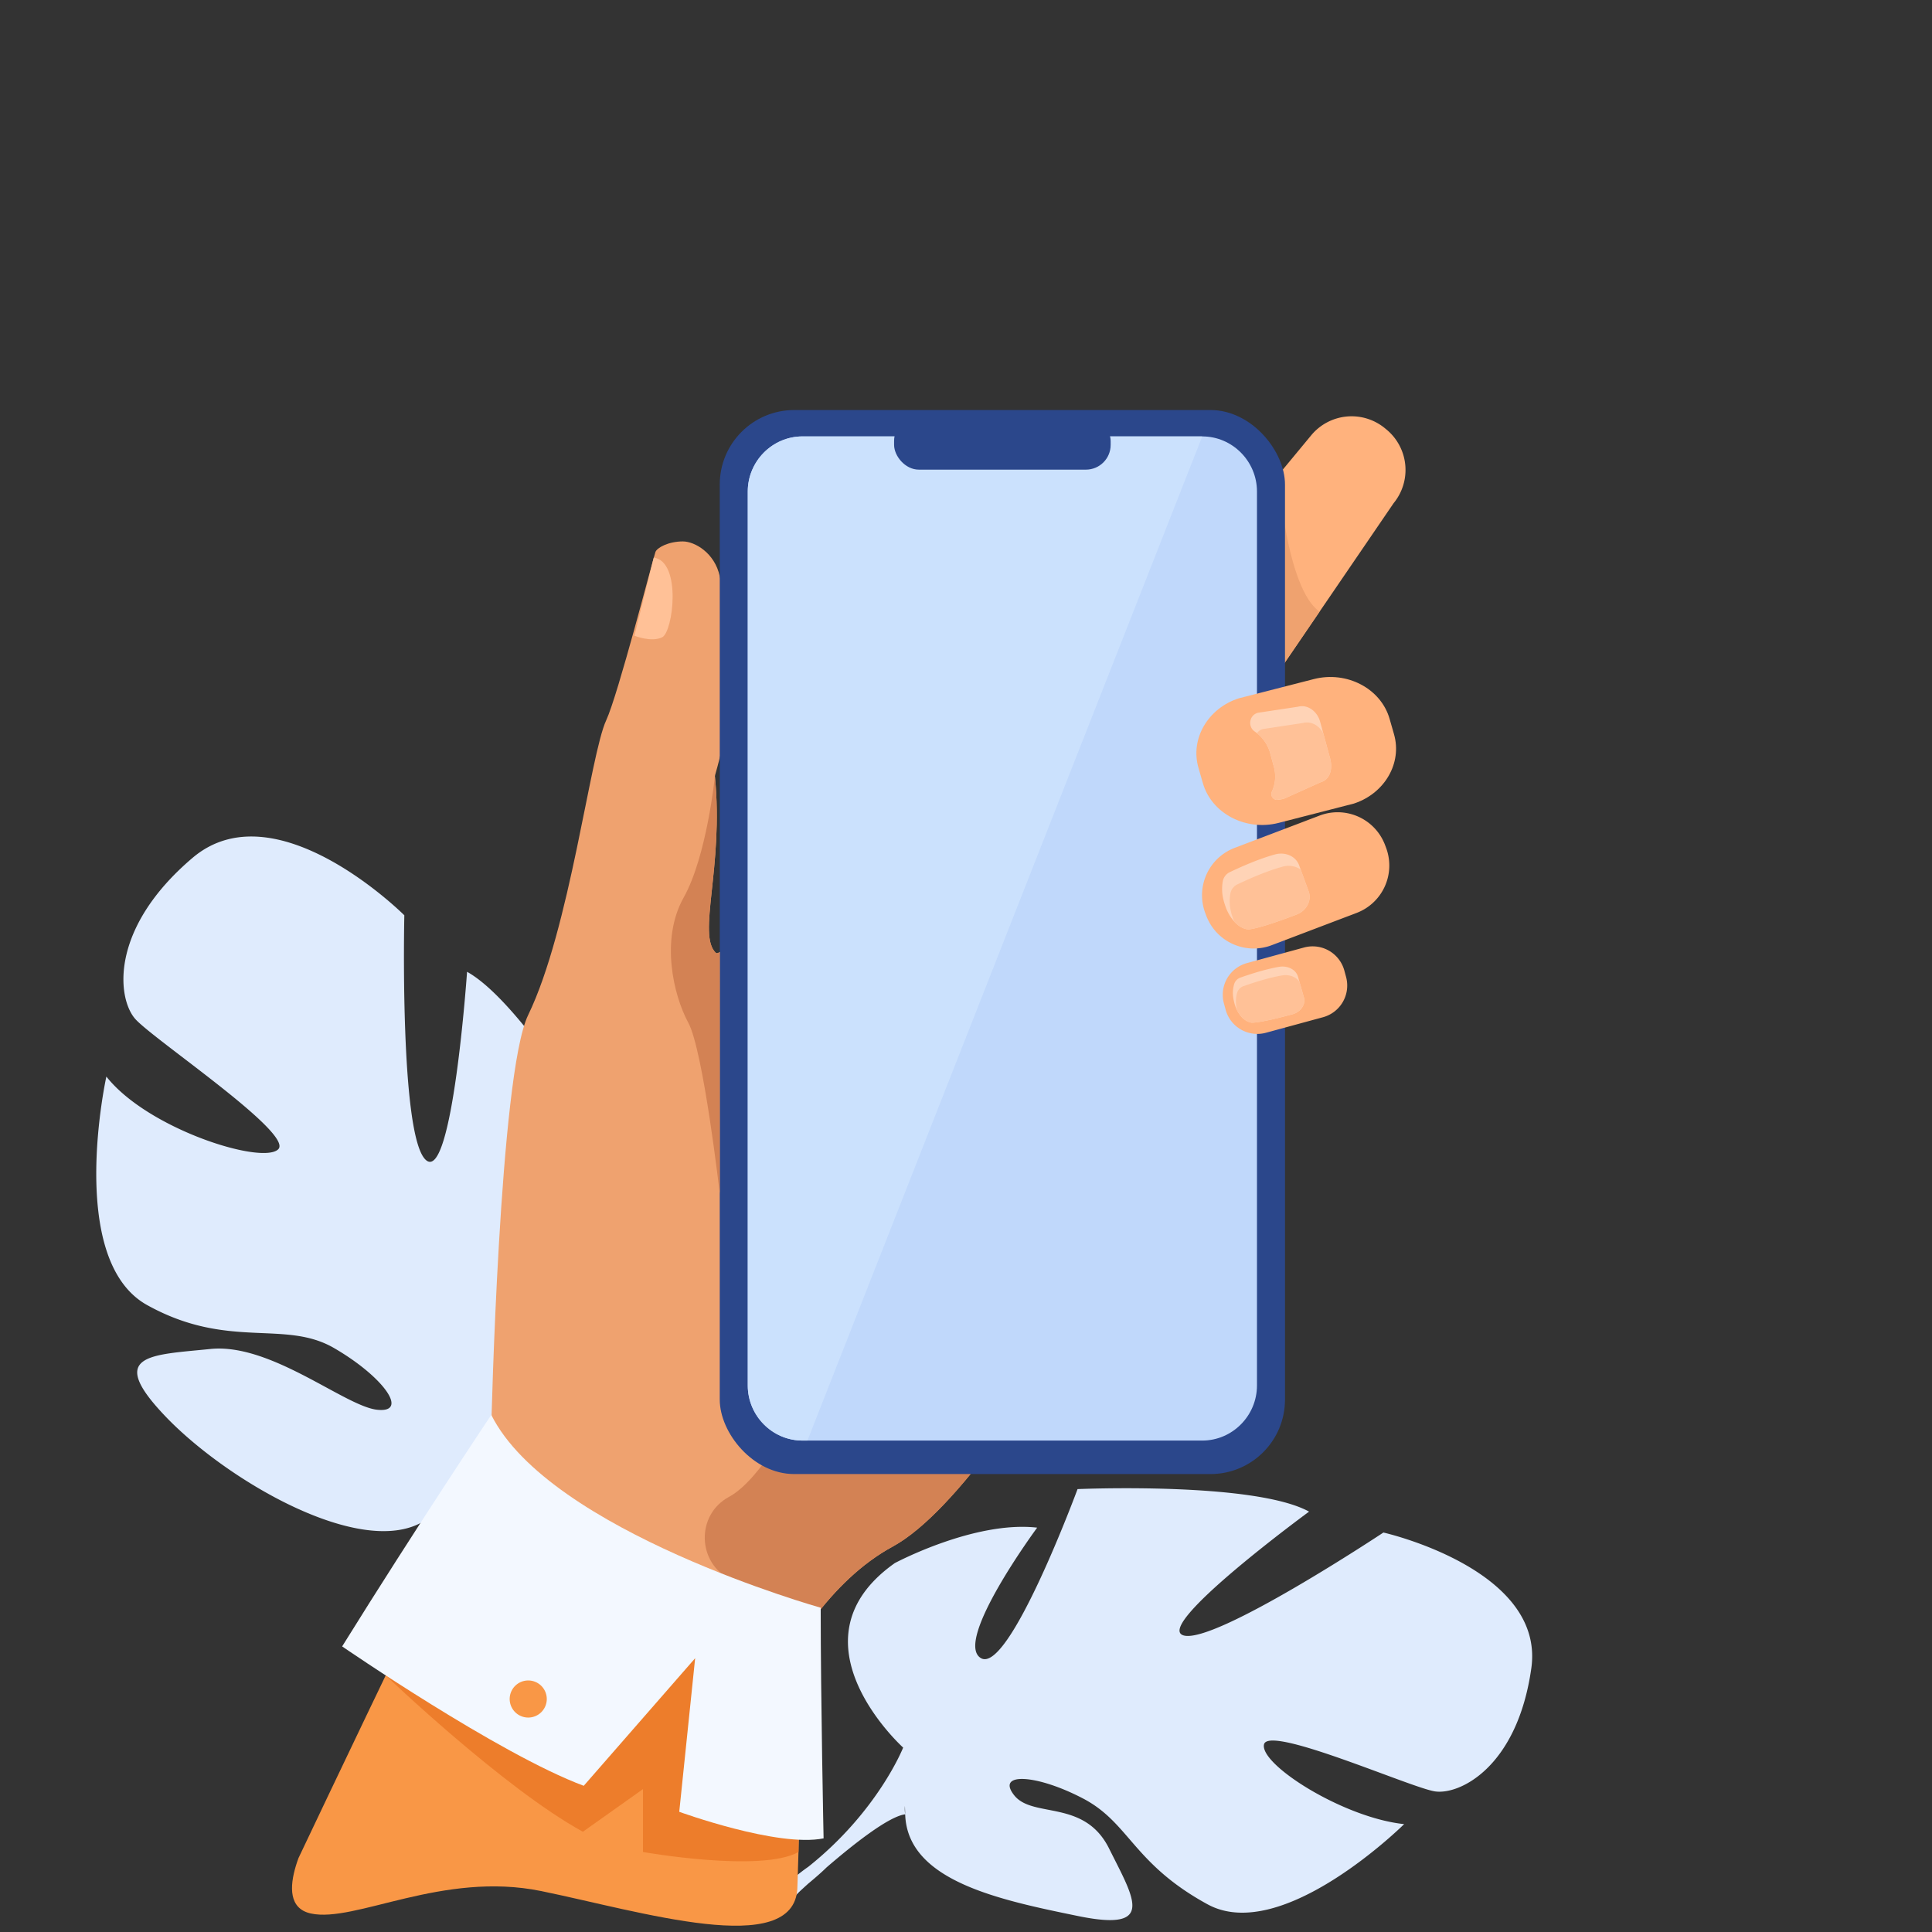
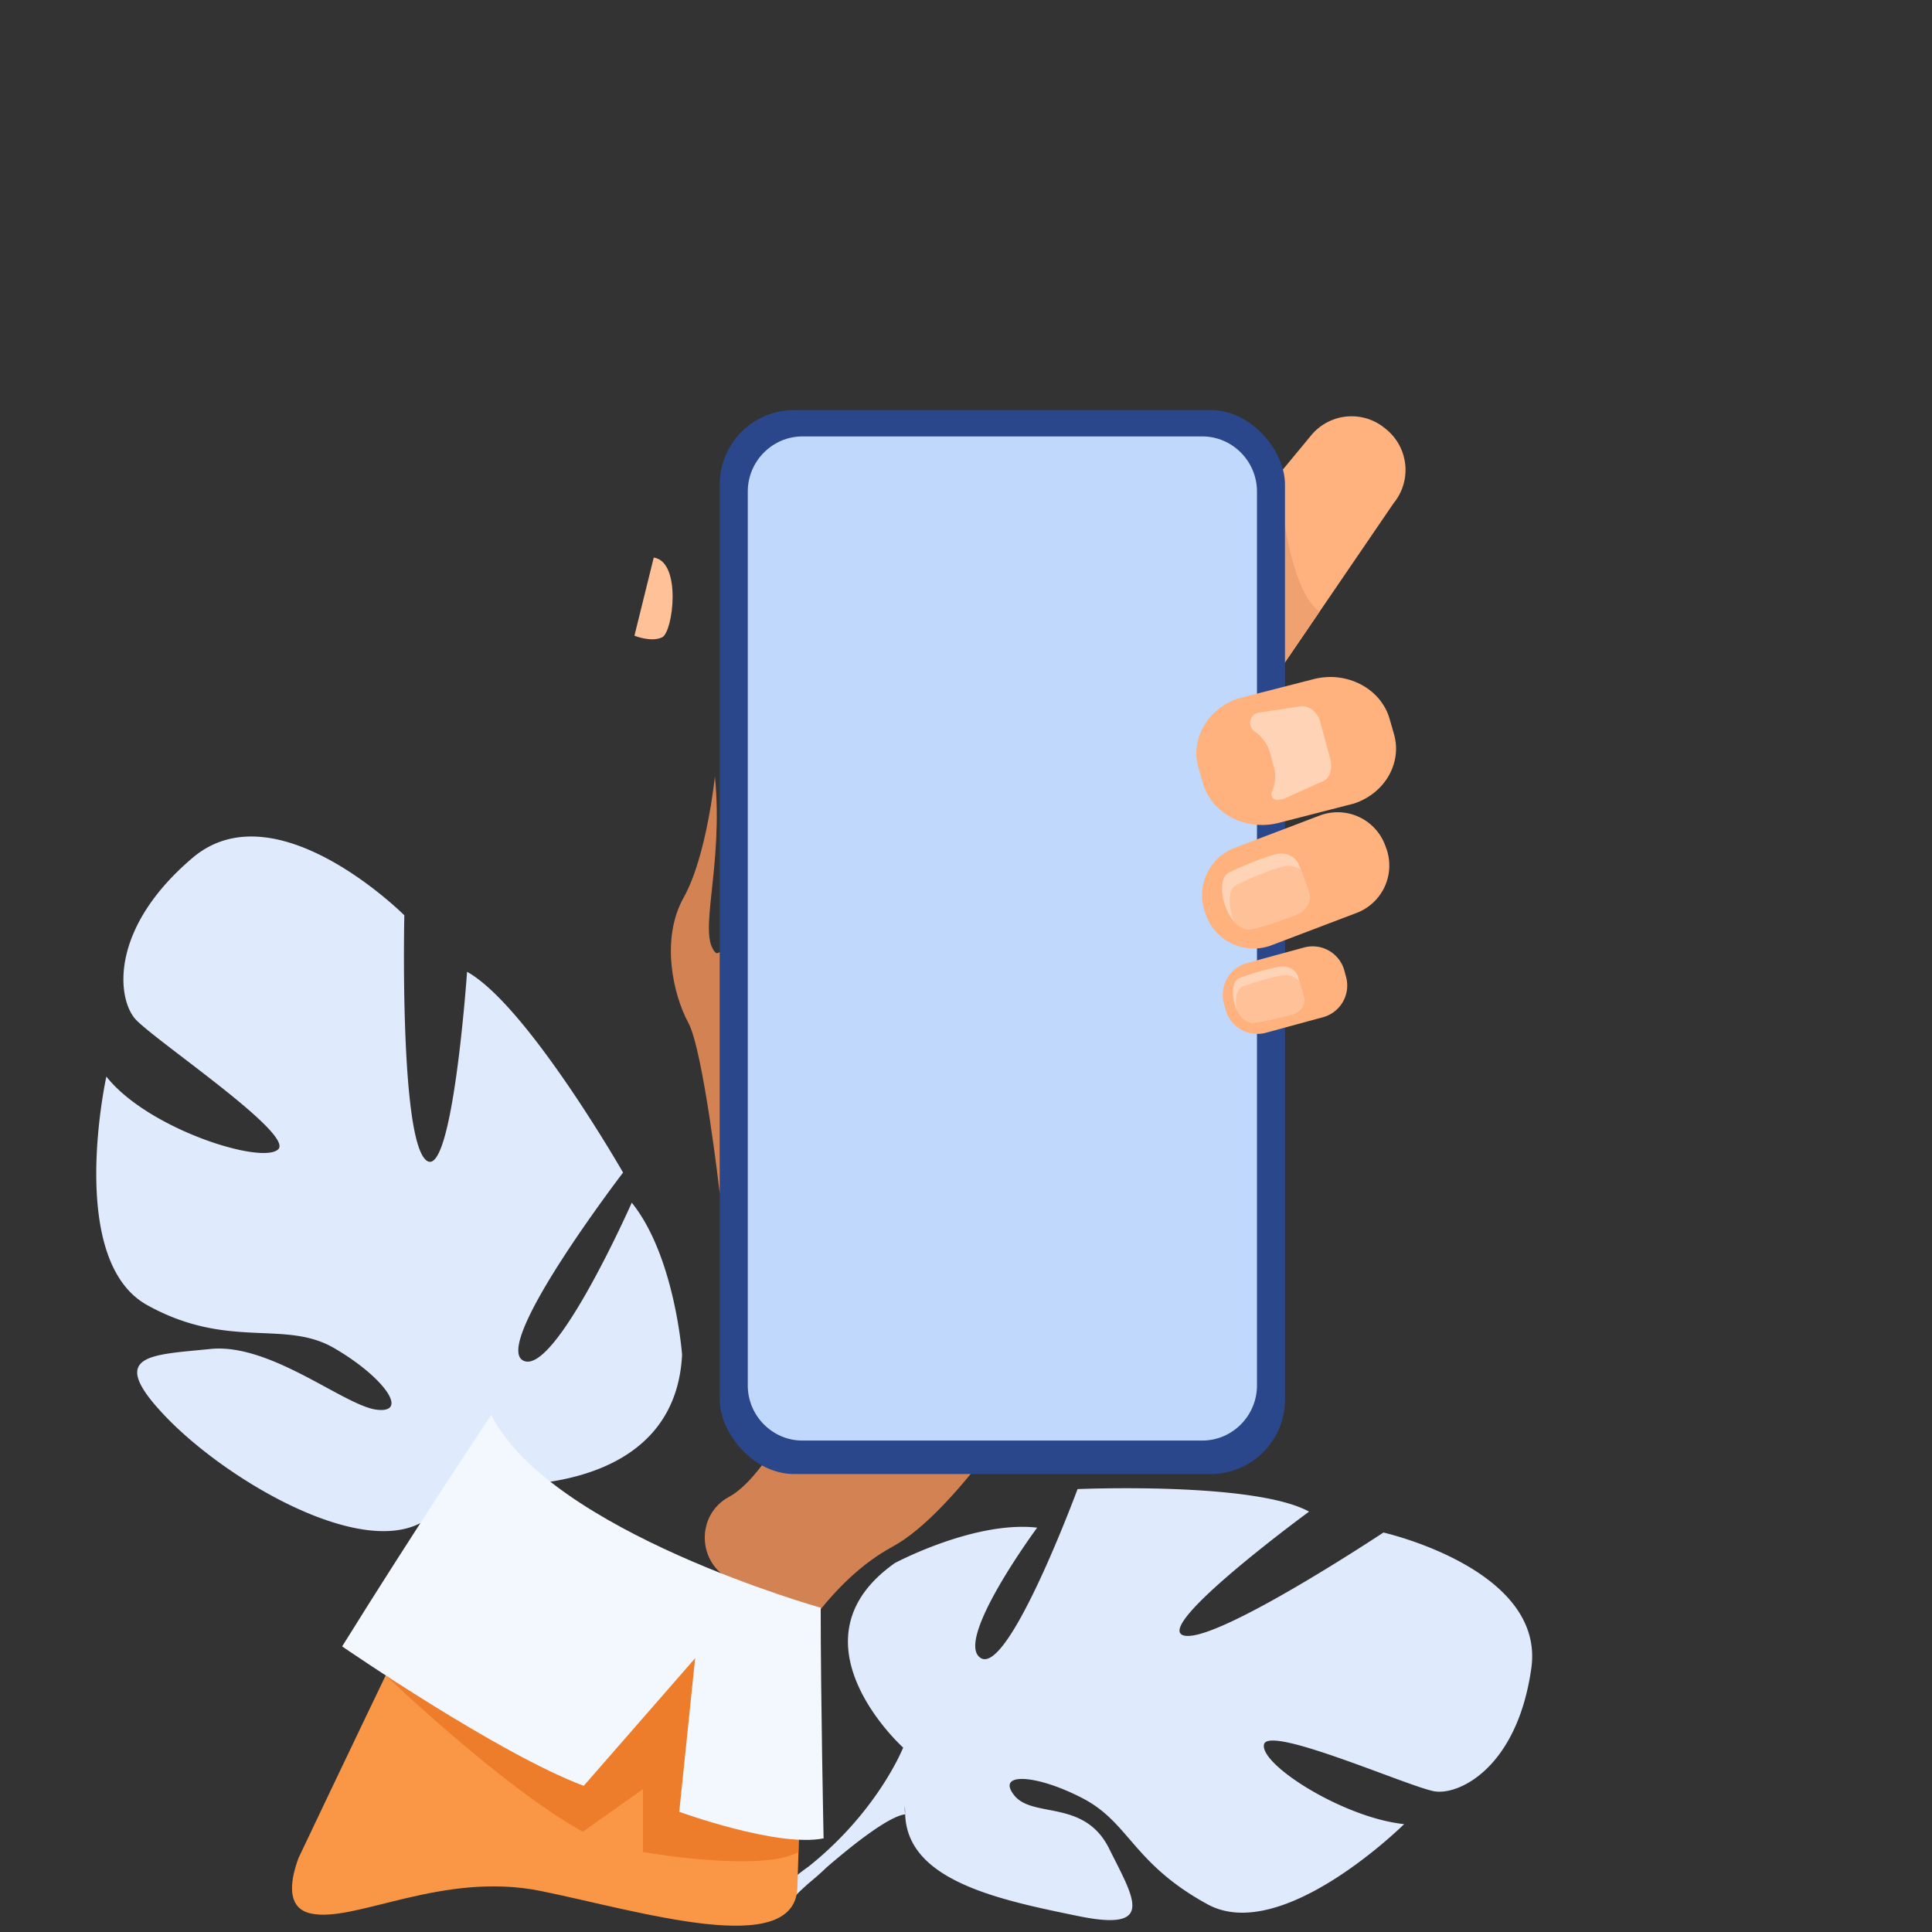
<svg xmlns="http://www.w3.org/2000/svg" id="Слой_1" data-name="Слой 1" viewBox="0 0 2000 2000">
  <rect x="0" y="0" width="2000" height="2000" fill="#333333" stroke="none" />
  <defs>
    <style>.cls-1{fill:none;}.cls-2{fill:#dfebfd;}.cls-3{clip-path:url(#clip-path);}.cls-4{fill:#f99746;}.cls-5{fill:#efa26f;}.cls-6{fill:#ffb27d;}.cls-7{fill:#d38254;}.cls-8{fill:#ffc197;}.cls-9{fill:#2b478b;}.cls-10{fill:#c0d8fb;}.cls-11{fill:#cbe1fd;}.cls-12{fill:#ffd3b6;}.cls-13{fill:#ed7d2b;}.cls-14{fill:#f3f8ff;}</style>
    <clipPath id="clip-path">
      <path class="cls-1" d="M325,1889.84s-48.88,81-3.21,91,136.26-44.13,238.46-23.22,261.74,70.58,265.19-3,595.71,370.78,595.71,370.78l480-687.49L1761.77,929.17,1653.39,281.52s-535.74-198.2-579.1-185.81S70.94,439.31,61.65,451.77s-303.49,659.12-315.88,758.5,34.07,628.92,52.65,656.79S325,1889.84,325,1889.84Z" />
    </clipPath>
  </defs>
  <path class="cls-2" d="M1585.21,1727c14.53-102.71-153.1-140.53-153.1-140.53S1257.62,1702.26,1225.3,1693s129.85-128.18,129.85-128.18c-57-31.23-239.67-23.31-239.67-23.31s-71,192-100,175,58.19-135.09,58.19-135.09c-64.91-7.41-147.36,36.68-147.36,36.68-114,80.52,8.63,191,8.63,191s-26,66-98.35,123.52h0s-15,9.91-34.3,29.42l15.68,6.72q4.62-5.49,9.47-10.35s0,0,.06-.06l.14-.13c2.11-2,5.14-4.75,8.86-8.13h0v0c8.82-7.32,15-12.86,19.21-17l0,0c27-23.28,64.1-52.77,81.34-54.91a32.9,32.9,0,0,1-.27-8.63c.08,2.76.17,5.63.27,8.63,2.18,69,97.54,88.56,178.89,105.28s57.79-18.34,32.21-69.83-79.08-31-98.25-55.15,23-21.91,71.22,3.29,51.69,67.36,128.92,109.55,203.53-83,203.53-83c-63-6.58-149.48-61.62-145.09-82.43s151.19,44.39,176.66,48.5S1570.68,1829.67,1585.21,1727Z" />
  <path class="cls-2" d="M654,1245s-79.74,180.37-112.39,163.46S645,1213.84,645,1213.84,545.61,1040.39,483.5,1006c0,0-15.16,219.24-42.64,194.81s-22.3-253.3-22.3-253.3S285.75,814.67,199.32,888.06s-78,145.61-59.31,166.75,164.63,118.73,148,134.94-135-20.91-177.9-75.29c0,0-41.93,189.77,42.14,236.51s142.09,14.69,193.53,44.52,78.09,67.53,44.62,63.88-110.06-69.32-172.58-62.91S109.1,1401.58,172,1467,373,1613.44,438,1575.16l8.13-4.78a36.14,36.14,0,0,1-8.13,4.78c8.09,17.18,2.51,68.72-3.26,107.25-1.37,6.28-2.87,15.26-4.5,27.72h0c-1,5.48-1.78,9.94-2.36,13-18.61,82.39-109,184.58-109,184.58l12.76,15c112-88.62,114.71-222.85,114.71-222.85,10.93-100.41,56.73-163,56.73-163s195.17,18,203-134.32C706.12,1402.56,698.73,1300.63,654,1245Z" />
  <g class="cls-3">
    <path class="cls-4" d="M830.35,1778s-3.37,166.3-13,390.28H193.39C336,1864.16,460,1608.17,460,1608.17S815.27,1619,830.35,1778Z" />
  </g>
-   <path class="cls-5" d="M1226.38,1165.68s-95.24,190.51-192,322C995.92,1540,957.19,1583,924.14,1601c-32.36,17.54-59.75,44.8-82.42,75-58.7,78.21-85.79,176.12-85.79,176.12L508.57,1477.85s8.44-365.81,38.14-427c43.29-89.17,64.2-269.34,80.83-305.21C639.87,719,675.1,581.58,678.48,571.48c1.47-4.35,13.19-11,28.42-11,12.21,0,33,11.81,38.18,36.07,26.46,122.65-5.38,203.55-5,207.14,9.33,94.26-18.72,164.23,1,182.76.73.68,2.09.36,4-.87,34.1-21.89,245.75-330.46,271.82-337.12C1044.38,641.43,1226.38,1165.68,1226.38,1165.68Z" />
  <path class="cls-6" d="M1442.65,520.92,1366,633.22l-75.16,110.2c-4.59,5.53-9.89,7.46-15.63,6.9-18-1.71-40.36-27.73-57.75-42.13l-1.76-1.45a54.26,54.26,0,0,1-7.21-76.18l114.89-138.88h0l34.08-41.19a54.27,54.27,0,0,1,76.18-7.2l1.76,1.45A54.27,54.27,0,0,1,1442.65,520.92Z" />
  <path class="cls-5" d="M1366,633.22l-75.16,110.2c-4.59,5.53-9.89,7.46-15.63,6.9l48.17-258.64C1323.53,493.13,1331.72,609.18,1366,633.22Z" />
  <path class="cls-7" d="M1034.41,1487.7C995.92,1540,957.19,1583,924.14,1601c-32.36,17.54-59.75,44.8-82.42,75-26.07-12.15-55.79-26.41-84.83-40.53-35.38-17.19-36.73-67.41-2.09-86l1-.55c32.46-18.58,65.73-84.17,65.73-84.17Z" />
  <path class="cls-8" d="M676.76,577.17l-20,80.92s17.52,7.17,28.77,1.6S705.92,581.53,676.76,577.17Z" />
  <rect class="cls-9" x="745.09" y="424.47" width="585.13" height="1101.47" rx="77.08" />
  <path class="cls-10" d="M1301.22,508.84V1434.2c0,31.39-25.5,57.07-56.66,57.07H830.74c-31.16,0-56.65-25.68-56.65-57.07V508.84c0-31.39,25.49-57.07,56.65-57.07h413.82C1275.72,451.77,1301.22,477.45,1301.22,508.84Z" />
-   <path class="cls-11" d="M1244.56,451.77l-408.7,1039.5h-5.12c-31.16,0-56.65-25.68-56.65-57.07V508.84c0-31.39,25.49-57.07,56.65-57.07Z" />
-   <rect class="cls-9" x="925.56" y="430.92" width="224.19" height="55.26" rx="25.62" />
-   <path class="cls-6" d="M1404.51,945l-11.42,4.34-76.81,29.19a48.35,48.35,0,0,1-5.45,1.72,52.48,52.48,0,0,1-62-32l-1.12-3A52.47,52.47,0,0,1,1278,877.76l71.61-27.21,5.2-2,11.43-4.34a52.46,52.46,0,0,1,67.48,30.32l1.12,3A52.48,52.48,0,0,1,1404.51,945Z" />
+   <path class="cls-6" d="M1404.51,945l-11.42,4.34-76.81,29.19a48.35,48.35,0,0,1-5.45,1.72,52.48,52.48,0,0,1-62-32l-1.12-3A52.47,52.47,0,0,1,1278,877.76l71.61-27.21,5.2-2,11.43-4.34a52.46,52.46,0,0,1,67.48,30.32l1.12,3A52.48,52.48,0,0,1,1404.51,945" />
  <path class="cls-12" d="M1342.13,946.76c-12.82,4.86-36,13.48-48.44,15.26-3.51.51-10-1.4-16-8a47.38,47.38,0,0,1-9.66-17.42,55.25,55.25,0,0,1-2.62-11.12,46.55,46.55,0,0,1,.42-13.23,13.2,13.2,0,0,1,7.33-9.44l0,0c13.2-6.31,31-14,46.59-18.27,10.78-3,21.69,1.78,25.11,11.22l1.61,4.41,8.24,22.58C1358.15,932.08,1352.61,942.81,1342.13,946.76Z" />
  <path class="cls-8" d="M1342.13,946.76c-12.82,4.86-36,13.48-48.44,15.26-3.51.51-10-1.4-16-8-.64-1.5-1.23-3.09-1.8-4.79a55.61,55.61,0,0,1-2.62-11.12,46.86,46.86,0,0,1,.42-13.22,13.21,13.21,0,0,1,7.33-9.44l.06,0c13.19-6.3,31-14,46.58-18.26a22.08,22.08,0,0,1,18.86,3l8.24,22.58C1358.15,932.08,1352.61,942.81,1342.13,946.76Z" />
  <path class="cls-6" d="M1369.66,1053l-59.24,16.13a34,34,0,0,1-41.64-23.82l-1.82-6.7A34,34,0,0,1,1290.78,997L1350,980.83a34,34,0,0,1,41.64,23.82l1.82,6.7A34,34,0,0,1,1369.66,1053Z" />
  <path class="cls-12" d="M1337.63,1050.08c-10.89,2.91-30.56,8-40.86,8.6-3.75.21-11.26-3-16.16-12.82a39.65,39.65,0,0,1-3-8.36,40.1,40.1,0,0,1-1.32-8.7,34.09,34.09,0,0,1,1.32-10.14,10.52,10.52,0,0,1,6.7-6.77l.06,0c11.29-4,26.45-8.75,39.56-11,9.06-1.59,17.65,2.77,19.77,10.23l1.53,5.34,4.57,16C1351.86,1039.83,1346.51,1047.73,1337.63,1050.08Z" />
  <path class="cls-8" d="M1337.63,1050.08c-10.89,2.91-30.56,8-40.86,8.6-3.75.21-11.26-3-16.16-12.82a38,38,0,0,1-1.2-8.17,34.13,34.13,0,0,1,1.32-10.14,10.52,10.52,0,0,1,6.7-6.77l.06,0c11.29-4,26.45-8.74,39.56-11,7.5-1.32,14.69,1.45,18.14,6.67l4.57,16C1351.86,1039.83,1346.51,1047.73,1337.63,1050.08Z" />
  <path class="cls-13" d="M399.26,1734.35s121.93,116.78,204.12,161.87l62.24-44.14v65.11s122.39,21.65,161,0V1739.62L482.85,1567.29Z" />
  <path class="cls-14" d="M508.57,1464.68s-77.43,115.84-154.38,239.68c0,0,162.18,111.57,250.1,144.29l115.33-132.08-16.46,159s102.06,37.2,149.42,27.49c0,0-3-144.24-3-238.75C849.62,1664.31,569,1585.67,508.57,1464.68Z" />
-   <path class="cls-4" d="M527.62,1758.64a19.2,19.2,0,1,1,19,19.37A19.2,19.2,0,0,1,527.62,1758.64Z" />
  <path class="cls-6" d="M1402.64,831.47l-1.27.43-77.66,19.94c-34.15,8.78-69.46-9.7-78.48-41.06l-4.62-16.06c-8.66-30.1,10-61.58,41.69-71.79l25.64-6.58L1360,703c34.15-8.77,69.46,9.7,78.48,41.06l4.61,16.06C1451.59,789.81,1433.59,820.82,1402.64,831.47Z" />
  <path class="cls-12" d="M1367.06,809.79l-37.73,17-.24.06a44,44,0,0,1-4.56.94c-.64.1-1.28.17-1.91.24a4.29,4.29,0,0,1-.8,0,6,6,0,0,1-5.21-8.48,37.55,37.55,0,0,0,2.13-25.58l-.9-3.29a.19.19,0,0,0,0-.1l-2.92-10.71A40.13,40.13,0,0,0,1301.22,759c-.77-.63-1.57-1.22-2.39-1.78-7.46-5.17-5.56-16.87,3.17-19.3l.24-.07,41.41-6.26c10.24-2.78,20.09,5.1,22.89,15.33l3.32,12.21,7.08,26C1379.72,795.42,1377.29,807,1367.06,809.79Z" />
-   <path class="cls-8" d="M1367.06,809.79l-37.73,17-.24.06c-.89.17-3.65.63-7.27,1.19a6,6,0,0,1-5.21-8.48,37.55,37.55,0,0,0,2.13-25.58l-.9-3.29a.19.19,0,0,0,0-.1l-2.92-10.71A40.13,40.13,0,0,0,1301.22,759a10.52,10.52,0,0,1,5.94-4.23l.24-.07,41.4-6.26c8.62-2.34,17,2.88,21.06,10.69l7.08,26C1379.72,795.42,1377.29,807,1367.06,809.79Z" />
  <path class="cls-7" d="M745.08,1235.42s-16.94-147.9-32.57-176.73-28.86-86.6-4.81-129.51,32.36-125.5,32.36-125.5c9.33,94.26-18.72,164.23,1,182.76.73.68,2.09.36,4-.87Z" />
</svg>